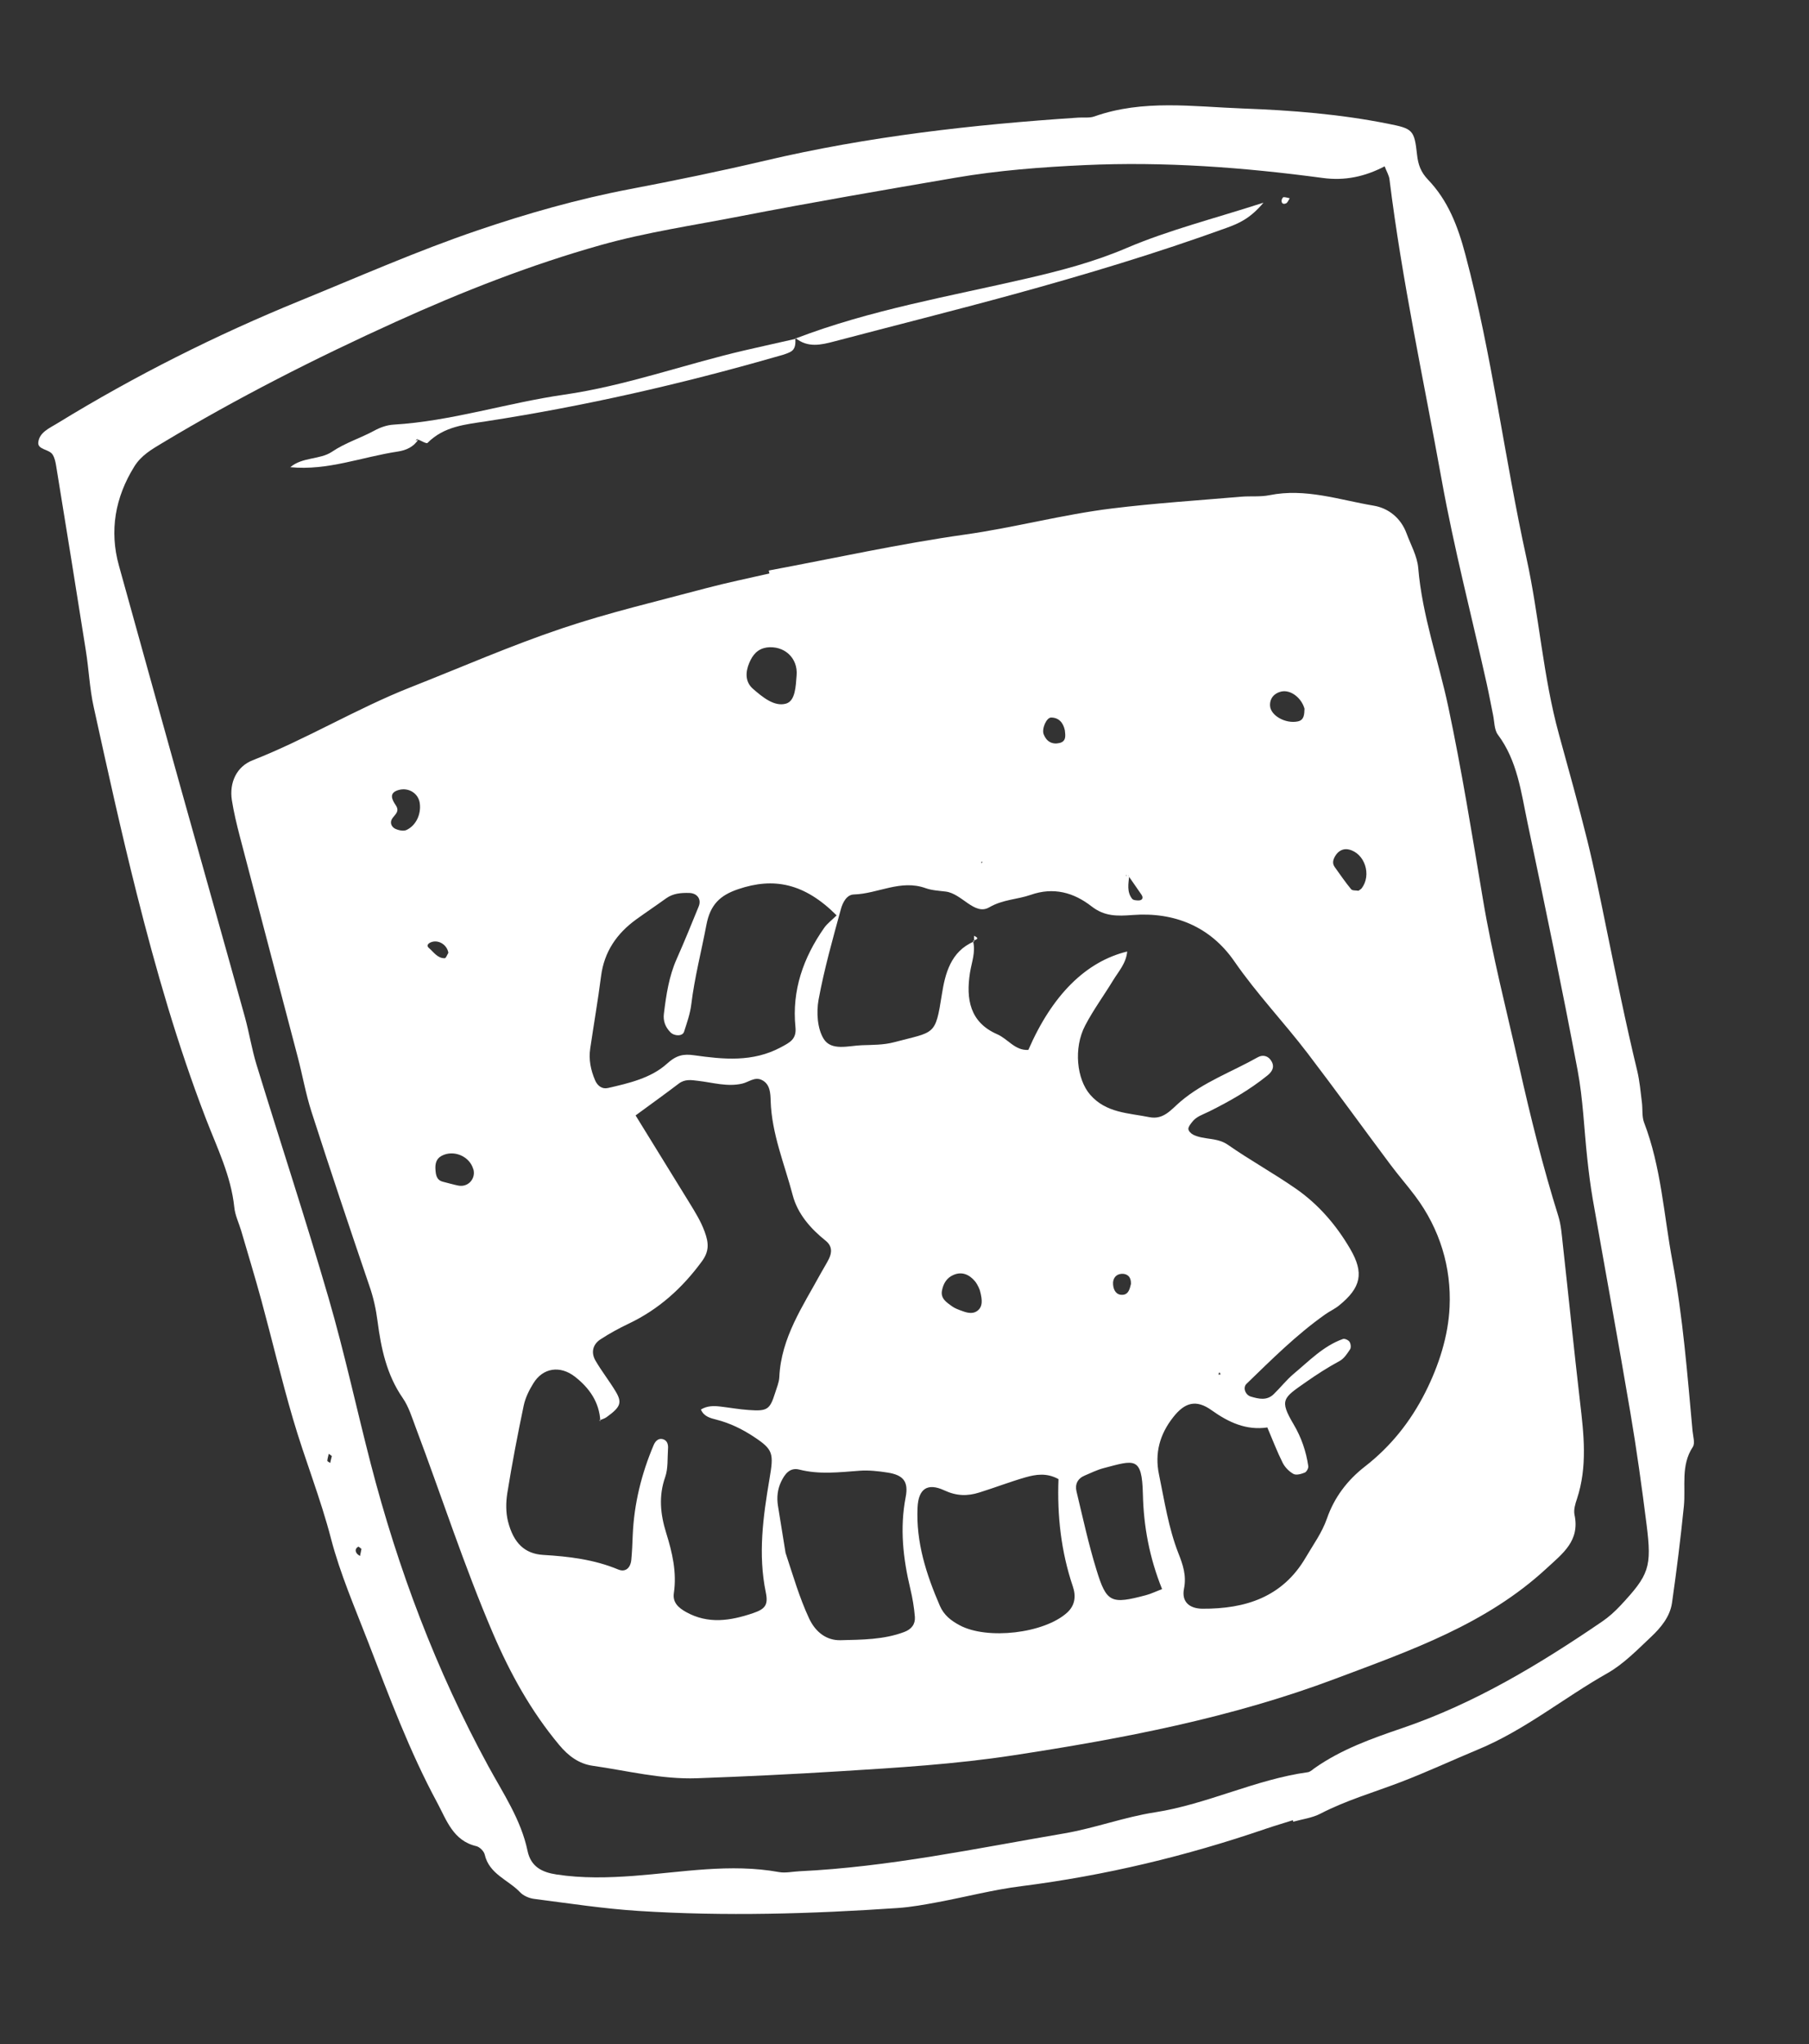
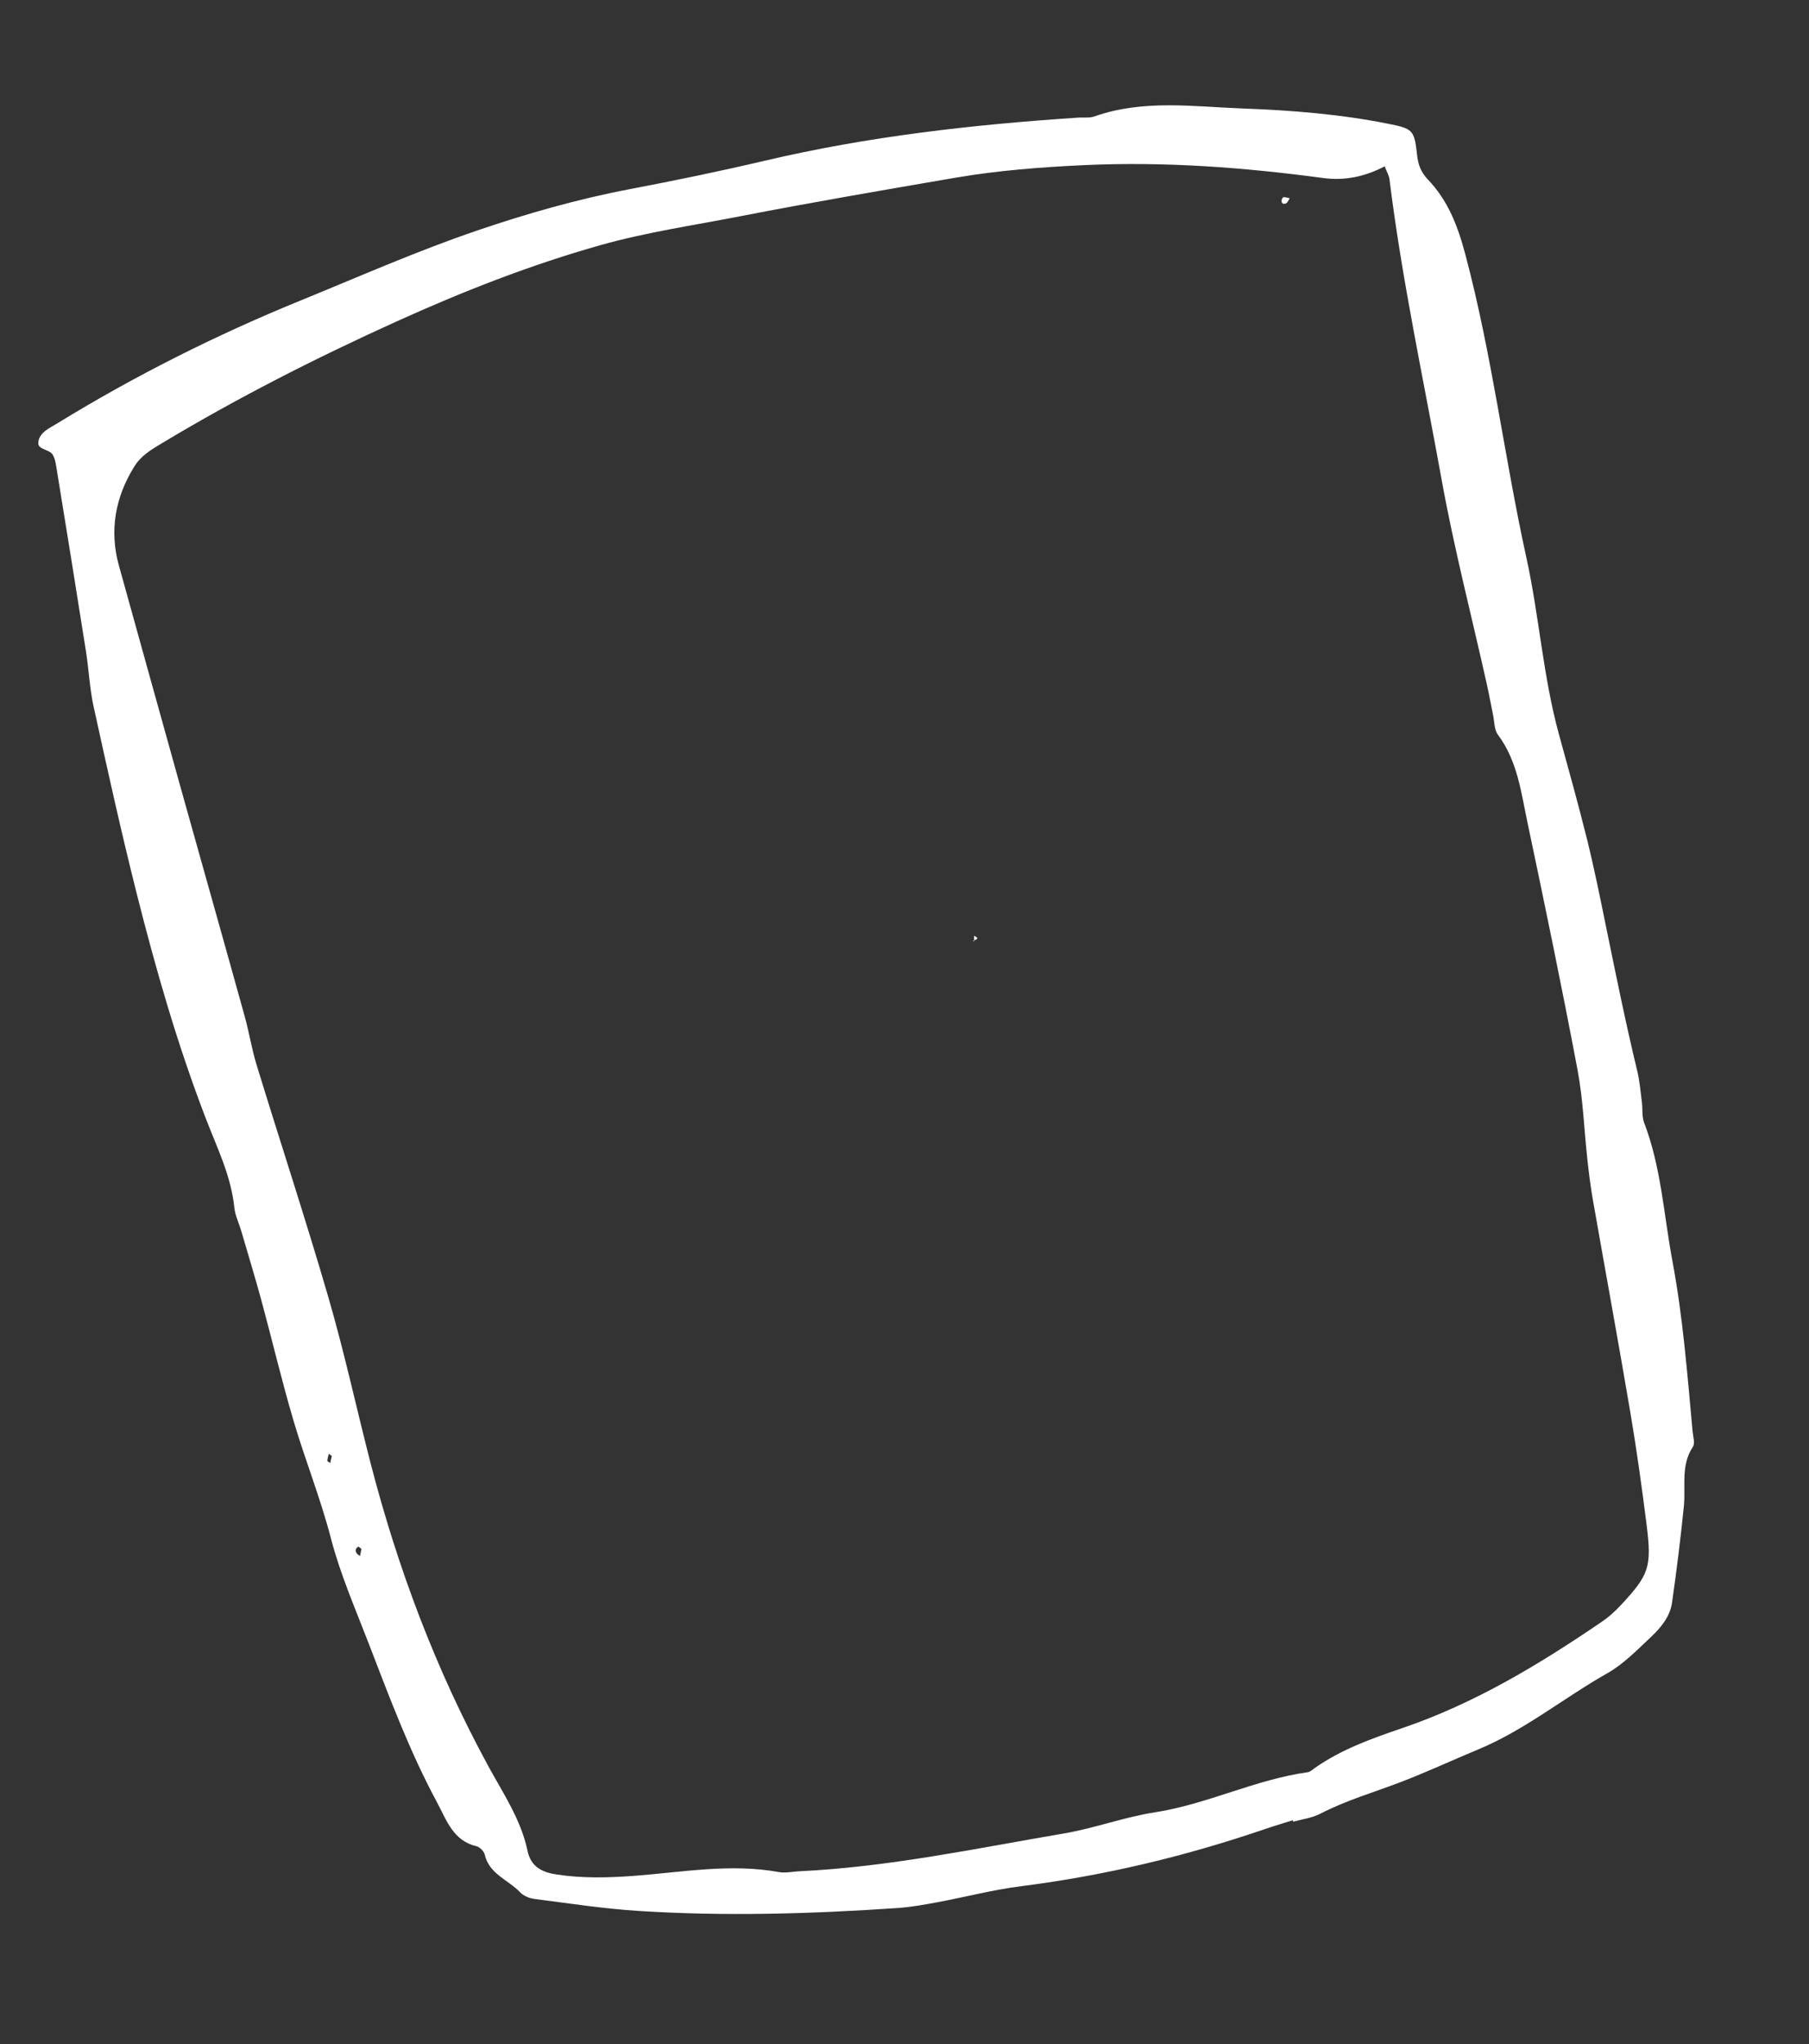
<svg xmlns="http://www.w3.org/2000/svg" width="147" height="166" viewBox="0 0 147 166" fill="none">
  <rect x="0" y="0" width="147" height="166" fill="#333333" stroke="none" />
  <g clip-path="url(#clip0_8_1208)">
    <path d="M105.069 147.816C104.339 148.05 103.597 148.264 102.87 148.511C96.404 150.728 89.799 152.312 83.013 153.173C80.727 153.459 78.483 154.049 76.214 154.473C75.134 154.673 74.047 154.874 72.952 154.949C65.935 155.427 58.912 155.635 51.887 155.186C49.051 155.005 46.227 154.571 43.406 154.208C43.003 154.158 42.536 153.958 42.263 153.671C41.301 152.656 39.749 152.2 39.387 150.604C39.326 150.339 38.983 149.996 38.718 149.929C36.813 149.49 36.287 147.803 35.526 146.391C33.27 142.215 31.623 137.77 29.919 133.359C28.85 130.589 27.651 127.835 26.902 124.969C26.044 121.657 24.765 118.499 23.811 115.237C22.878 112.064 22.119 108.843 21.252 105.647C20.734 103.744 20.153 101.847 19.6 99.952C19.411 99.316 19.103 98.694 19.04 98.051C18.775 95.488 17.644 93.218 16.736 90.861C14.437 84.894 12.668 78.753 11.107 72.557C9.84 67.538 8.726 62.476 7.615 57.42C7.281 55.917 7.222 54.365 6.977 52.842C6.191 47.84 5.378 42.844 4.565 37.848C4.512 37.524 4.445 37.175 4.269 36.908C3.975 36.468 3.054 36.524 3.11 35.932C3.191 35.112 4.018 34.771 4.673 34.37C10.967 30.512 17.545 27.211 24.378 24.423C29.159 22.474 33.899 20.377 38.784 18.718C42.827 17.34 46.953 16.165 51.173 15.361C54.846 14.662 58.507 13.908 62.144 13.053C70.526 11.079 79.043 10.118 87.616 9.552C88.058 9.522 88.531 9.598 88.927 9.457C92.886 8.055 96.969 8.663 100.995 8.811C104.949 8.956 108.906 9.27 112.8 10.05C114.795 10.447 114.93 10.537 115.15 12.567C115.239 13.383 115.463 13.982 116.037 14.586C117.671 16.289 118.465 18.365 119.079 20.682C121.242 28.805 122.242 37.139 124.042 45.325C125.082 50.068 125.388 54.938 126.679 59.63C127.469 62.493 128.266 65.355 128.982 68.235C129.562 70.589 130.041 72.967 130.524 75.336C131.321 79.213 132.104 83.093 133.036 86.939C133.24 87.793 133.315 88.669 133.424 89.545C133.491 90.08 133.414 90.67 133.597 91.157C134.994 94.795 135.198 98.666 135.907 102.442C136.761 106.999 137.114 111.608 137.537 116.214C137.58 116.648 137.751 117.202 137.563 117.496C136.559 119.015 136.992 120.702 136.832 122.319C136.568 124.94 136.24 127.561 135.867 130.171C135.701 131.304 134.951 132.192 134.155 132.941C133.037 133.993 131.932 135.135 130.615 135.883C127.078 137.88 123.907 140.501 120.121 142.07C117.988 142.956 115.897 143.933 113.741 144.753C111.586 145.573 109.368 146.215 107.299 147.287C106.631 147.634 105.834 147.733 105.09 147.94C105.083 147.906 105.073 147.866 105.059 147.833L105.069 147.816ZM112.529 13.502C110.914 14.347 109.284 14.696 107.488 14.453C101.067 13.592 94.618 13.11 88.129 13.409C84.61 13.572 81.108 13.838 77.639 14.433C71.79 15.435 65.941 16.437 60.123 17.567C56.351 18.303 52.544 18.855 48.829 19.899C43.093 21.512 37.578 23.68 32.158 26.135C25.648 29.084 19.281 32.315 13.148 36C12.329 36.496 11.483 36.971 10.912 37.889C9.363 40.378 8.873 43.101 9.664 45.935C11.35 51.995 13.029 58.056 14.722 64.114C16.445 70.272 18.189 76.426 19.9 82.594C20.25 83.864 20.456 85.182 20.84 86.445C22.781 92.774 24.854 99.059 26.7 105.41C27.989 109.845 28.964 114.368 30.119 118.841C32.337 127.416 35.435 135.637 39.681 143.429C40.884 145.639 42.338 147.769 42.868 150.307C43.139 151.602 44.048 152.05 45.23 152.227C47.313 152.546 49.397 152.494 51.485 152.34C55.416 152.046 59.338 151.311 63.304 152.031C63.831 152.124 64.4 151.992 64.949 151.965C72.226 151.62 79.332 150.106 86.478 148.89C88.96 148.466 91.367 147.56 93.852 147.178C98.111 146.515 102.003 144.514 106.271 143.921C106.465 143.897 106.645 143.72 106.816 143.595C108.999 142.06 111.482 141.179 113.973 140.331C119.848 138.329 125.101 135.156 130.193 131.683C130.736 131.315 131.23 130.864 131.676 130.389C134.007 127.891 134.235 127.274 133.806 123.848C133.419 120.785 132.996 117.722 132.477 114.675C131.5 108.909 130.441 103.155 129.43 97.397C129.243 96.31 129.105 95.22 128.987 94.124C128.722 91.712 128.642 89.271 128.194 86.9C126.927 80.186 125.535 73.487 124.124 66.799C123.605 64.338 123.308 61.789 121.718 59.662C121.418 59.259 121.441 58.617 121.332 58.085C121.155 57.225 120.996 56.354 120.805 55.497C119.58 50.01 118.161 44.554 117.16 39.022C115.692 30.882 113.928 22.788 112.91 14.565C112.873 14.252 112.693 13.965 112.515 13.505L112.529 13.502ZM26.966 118.247C26.882 118.188 26.802 118.121 26.717 118.062C26.675 118.25 26.611 118.437 26.598 118.626C26.597 118.683 26.754 118.747 26.832 118.807C26.874 118.619 26.916 118.43 26.966 118.247ZM29.364 125.78C29.279 125.721 29.148 125.586 29.111 125.609C28.878 125.742 28.84 125.951 29.003 126.163C29.066 126.249 29.17 126.296 29.256 126.362C29.297 126.167 29.337 125.972 29.372 125.785L29.364 125.78Z" fill="white" />
-     <path d="M62.494 46.327C67.797 45.337 73.072 44.167 78.401 43.414C82.426 42.848 86.349 41.784 90.37 41.291C93.856 40.863 97.368 40.638 100.863 40.337C101.632 40.274 102.416 40.365 103.165 40.213C106.08 39.625 108.835 40.596 111.63 41.066C112.817 41.263 113.836 42.064 114.296 43.316C114.639 44.245 115.168 45.174 115.246 46.129C115.572 50.007 116.892 53.649 117.69 57.411C118.787 62.584 119.626 67.817 120.504 73.034C121.27 77.611 122.435 82.097 123.452 86.617C124.368 90.702 125.377 94.759 126.63 98.759C126.855 99.486 126.909 100.275 126.993 101.041C127.467 105.308 127.899 109.584 128.394 113.852C128.705 116.49 129.005 119.116 128.146 121.718C128.005 122.129 127.861 122.613 127.946 123.015C128.394 125.135 126.99 126.153 125.668 127.374C120.758 131.912 114.626 134.031 108.554 136.314C100.063 139.514 91.207 141.197 82.297 142.556C77.629 143.271 72.898 143.557 68.176 143.848C64.332 144.086 60.497 144.272 56.651 144.41C53.731 144.513 50.978 143.798 48.163 143.398C47.05 143.241 46.183 142.604 45.432 141.698C43.154 138.965 41.467 135.923 40.062 132.651C37.712 127.174 35.889 121.511 33.79 115.947C33.479 115.125 33.218 114.242 32.726 113.533C31.421 111.647 30.968 109.507 30.681 107.307C30.553 106.321 30.347 105.368 30.014 104.422C28.414 99.723 26.835 95.019 25.316 90.3C24.843 88.837 24.581 87.303 24.185 85.807C22.617 79.828 21.037 73.858 19.476 67.877C19.226 66.919 18.995 65.95 18.84 64.971C18.625 63.547 19.23 62.249 20.531 61.741C24.923 60.018 28.97 57.545 33.36 55.815C37.45 54.205 41.489 52.434 45.649 51.036C49.491 49.741 53.461 48.816 57.388 47.765C59.087 47.315 60.81 46.966 62.522 46.571C62.505 46.496 62.488 46.421 62.47 46.346L62.494 46.327ZM79.723 69.914L79.772 70.124L79.83 69.975L79.63 70.007C79.63 70.007 79.737 69.911 79.722 69.907L79.723 69.914ZM91.661 71.079C91.752 71.351 91.565 71.402 91.561 71.231C91.56 70.795 91.372 71.31 91.762 71.113C91.697 71.757 91.552 72.427 91.996 72.99C92.088 73.111 92.371 73.132 92.568 73.122C92.841 73.102 92.922 72.897 92.751 72.65C92.393 72.118 92.016 71.598 91.661 71.079ZM48.694 115.355L48.784 115.405C48.697 113.859 47.891 112.716 46.717 111.8C45.518 110.869 44.118 111.071 43.342 112.338C42.998 112.889 42.693 113.51 42.559 114.134C42.064 116.494 41.608 118.866 41.225 121.25C41.106 121.999 41.097 122.824 41.28 123.554C41.733 125.329 42.651 126.183 44.14 126.274C46.207 126.397 48.274 126.641 50.229 127.455C50.822 127.704 51.244 127.342 51.303 126.642C51.365 125.984 51.39 125.32 51.416 124.664C51.525 122.114 52.126 119.688 53.118 117.349C53.248 117.047 53.49 116.77 53.871 116.875C54.238 116.983 54.311 117.331 54.282 117.666C54.23 118.429 54.299 119.25 54.054 119.95C53.507 121.499 53.665 122.985 54.135 124.493C54.63 126.08 55.007 127.68 54.758 129.375C54.647 130.13 55.117 130.558 55.748 130.912C57.555 131.917 59.361 131.621 61.18 131.008C62.171 130.671 62.446 130.35 62.227 129.307C61.59 126.215 62.01 123.158 62.526 120.122C62.882 118.023 62.857 117.729 61.227 116.661C60.303 116.053 59.315 115.573 58.231 115.294C57.731 115.167 57.196 115.04 56.956 114.467C57.462 114.157 58.005 114.16 58.548 114.227C59.309 114.316 60.069 114.455 60.836 114.506C62.359 114.619 62.56 114.472 62.988 113.115C63.118 112.692 63.306 112.269 63.327 111.836C63.474 108.62 65.25 106.064 66.711 103.381C66.921 102.997 67.163 102.626 67.357 102.231C67.624 101.69 67.613 101.178 67.096 100.761C65.862 99.774 64.816 98.578 64.418 97.069C63.753 94.534 62.71 92.087 62.624 89.404C62.605 88.829 62.602 88.015 61.871 87.69C61.315 87.44 60.832 87.881 60.311 88.001C59.1 88.281 57.916 87.911 56.723 87.773C56.173 87.707 55.66 87.618 55.157 87.999C54.035 88.852 52.886 89.675 51.648 90.583C53.152 93.017 54.59 95.351 56.028 97.686C56.487 98.438 56.948 99.168 57.258 100.018C57.589 100.921 57.653 101.6 57.028 102.445C55.434 104.615 53.523 106.337 51.089 107.493C50.299 107.869 49.527 108.291 48.796 108.767C48.158 109.186 48.012 109.849 48.391 110.498C48.888 111.356 49.512 112.141 50.021 112.988C50.577 113.911 50.431 114.267 49.288 115.088C49.111 115.215 48.887 115.267 48.687 115.356L48.694 115.355ZM79.156 76.466L79.066 76.415C79.302 77.311 78.953 78.143 78.818 79.01C78.491 81.11 78.797 83.019 81.031 83.99C81.903 84.368 82.483 85.335 83.564 85.263C85.495 80.82 88.222 78.095 91.596 77.272C91.512 78.235 90.888 78.894 90.439 79.634C89.695 80.857 88.843 82.013 88.181 83.281C87.216 85.12 87.501 87.649 88.581 88.894C89.874 90.39 91.698 90.383 93.402 90.725C94.567 90.956 95.185 90.084 95.931 89.454C97.801 87.864 100.113 87.043 102.213 85.857C102.623 85.626 103.084 85.741 103.334 86.205C103.592 86.675 103.362 87.035 102.996 87.335C101.537 88.516 99.912 89.442 98.237 90.272C97.744 90.515 97.209 90.667 96.866 91.126C96.735 91.299 96.556 91.512 96.568 91.688C96.579 91.857 96.791 92.065 96.968 92.153C97.852 92.585 98.896 92.351 99.78 92.969C101.581 94.225 103.525 95.292 105.326 96.549C107.153 97.821 108.597 99.503 109.718 101.425C110.863 103.384 110.601 104.567 108.813 106.017C108.471 106.296 108.063 106.476 107.702 106.731C105.36 108.381 103.339 110.4 101.289 112.383C100.975 112.691 101.197 113.283 101.642 113.416C102.292 113.609 102.947 113.758 103.5 113.223C104.053 112.687 104.531 112.069 105.115 111.577C106.377 110.527 107.528 109.31 109.122 108.741C109.266 108.686 109.568 108.824 109.657 108.961C109.762 109.108 109.801 109.428 109.712 109.57C109.481 109.924 109.212 110.336 108.857 110.526C107.9 111.04 106.957 111.651 106.105 112.249C104.283 113.528 103.931 113.667 105.121 115.672C105.753 116.741 106.134 117.862 106.312 119.065C106.336 119.231 106.176 119.525 106.027 119.588C105.747 119.703 105.339 119.819 105.112 119.7C104.753 119.504 104.417 119.16 104.232 118.795C103.786 117.911 103.436 116.984 102.984 115.923C101.281 116.174 99.847 115.519 98.447 114.52C97.192 113.623 96.27 113.893 95.33 115.097C94.25 116.469 93.818 117.992 94.179 119.739C94.628 121.895 94.948 124.08 95.761 126.151C96.123 127.069 96.427 127.95 96.211 129.022C96.003 130.064 96.634 130.633 97.705 130.643C101.196 130.665 104.218 129.709 106.103 126.485C106.71 125.443 107.428 124.477 107.834 123.303C108.425 121.608 109.479 120.213 110.904 119.104C113.001 117.475 114.611 115.466 115.819 113.077C116.929 110.876 117.689 108.491 117.794 106.143C117.945 102.94 117.009 99.818 115.018 97.154C114.357 96.27 113.631 95.444 112.971 94.559C110.732 91.566 108.54 88.527 106.27 85.555C104.337 83.021 102.129 80.714 100.307 78.075C98.335 75.22 95.393 74.056 92.051 74.307C90.755 74.406 89.754 74.423 88.703 73.608C87.243 72.472 85.606 72.022 83.754 72.671C82.652 73.055 81.506 73.034 80.375 73.689C79.185 74.371 78.16 72.556 76.841 72.403C76.298 72.336 75.729 72.31 75.217 72.128C73.187 71.396 71.337 72.582 69.383 72.64C68.788 72.656 68.472 73.323 68.336 73.812C67.667 76.255 66.977 78.695 66.518 81.182C66.334 82.204 66.412 83.53 66.934 84.368C67.557 85.368 68.945 84.925 70.025 84.883C70.902 84.852 71.803 84.865 72.643 84.642C75.974 83.758 76.002 84.159 76.535 80.761C76.798 79.091 77.246 77.265 79.141 76.462L79.156 76.466ZM67.978 74.331C65.364 71.718 62.87 71.229 59.982 72.211C58.514 72.708 57.718 73.457 57.402 75.11C56.995 77.264 56.438 79.387 56.173 81.572C56.083 82.322 55.819 83.062 55.587 83.788C55.463 84.174 54.788 84.152 54.478 83.83C54.059 83.405 53.879 82.903 53.947 82.337C54.135 80.806 54.355 79.29 54.994 77.862C55.618 76.459 56.195 75.039 56.777 73.61C57.018 73.018 56.649 72.531 56.004 72.516C55.337 72.499 54.692 72.548 54.124 72.958C53.324 73.536 52.503 74.084 51.703 74.662C50.121 75.807 49.095 77.288 48.842 79.277C48.59 81.237 48.25 83.189 47.962 85.15C47.827 86.047 48.004 86.907 48.359 87.733C48.544 88.162 48.906 88.464 49.388 88.36C51.095 87.973 52.907 87.546 54.175 86.403C54.964 85.684 55.53 85.574 56.414 85.699C58.801 86.034 61.166 86.273 63.45 85.052C64.198 84.65 64.738 84.397 64.639 83.411C64.339 80.42 65.281 77.772 66.968 75.358C67.22 74.999 67.592 74.728 67.986 74.336L67.978 74.331ZM86.004 120.113C85.049 119.59 84.171 119.736 83.334 119.973C82.071 120.336 80.835 120.815 79.578 121.206C78.621 121.506 77.743 121.501 76.737 121.033C75.339 120.384 74.632 120.934 74.561 122.416C74.424 125.243 75.269 127.85 76.373 130.405C76.707 131.172 77.279 131.611 77.979 131.986C80.209 133.186 84.842 132.659 86.716 130.96C87.358 130.375 87.449 129.632 87.18 128.836C86.216 125.992 85.899 123.048 86.013 120.119L86.004 120.113ZM63.851 126.157C64.44 127.937 64.954 129.728 65.747 131.432C66.267 132.541 67.16 133.229 68.302 133.201C70.038 133.157 71.807 133.163 73.479 132.533C74.076 132.309 74.386 131.894 74.343 131.304C74.281 130.546 74.154 129.781 73.977 129.043C73.384 126.57 73.107 124.11 73.597 121.573C73.839 120.309 73.398 119.789 72.133 119.588C71.378 119.469 70.603 119.384 69.846 119.438C68.206 119.559 66.591 119.761 64.956 119.345C64.183 119.145 63.765 119.714 63.468 120.34C63.181 120.95 63.111 121.602 63.214 122.265C63.421 123.561 63.635 124.856 63.842 126.152L63.851 126.157ZM94.427 129.041C93.403 126.496 92.93 123.953 92.871 121.328C92.799 118.242 92.177 118.572 89.677 119.228C89.153 119.364 88.662 119.613 88.154 119.824C87.569 120.066 87.335 120.535 87.48 121.131C87.991 123.25 88.452 125.396 89.097 127.478C89.917 130.162 90.284 130.299 93.131 129.541C93.534 129.434 93.918 129.245 94.428 129.048L94.427 129.041ZM62.281 52.589C61.551 52.701 61.159 53.192 60.891 53.819C60.568 54.58 60.544 55.372 61.18 55.933C61.947 56.599 62.92 57.418 63.875 57.14C64.637 56.921 64.664 55.713 64.733 54.84C64.85 53.433 63.725 52.391 62.273 52.584L62.281 52.589ZM79.625 104.793C79.625 104.793 79.481 104.354 79.215 104.037C78.766 103.511 78.174 103.233 77.475 103.538C76.93 103.771 76.654 104.243 76.547 104.797C76.414 105.456 76.928 105.767 77.357 106.082C77.614 106.266 77.939 106.377 78.242 106.485C78.662 106.638 79.117 106.726 79.478 106.407C79.827 106.097 79.858 105.647 79.625 104.793ZM110.398 72.332C110.483 72.269 110.585 72.217 110.652 72.137C111.471 71.054 110.908 69.296 109.611 68.989C109.173 68.882 108.763 69.084 108.51 69.5C108.335 69.791 108.234 70.093 108.456 70.407C108.889 71.014 109.318 71.637 109.793 72.214C109.894 72.341 110.191 72.301 110.4 72.338L110.398 72.332ZM38.459 94.948C38.157 93.888 36.847 93.34 35.872 93.873C35.442 94.108 35.352 94.522 35.385 94.972C35.414 95.409 35.471 95.839 35.993 95.969C36.409 96.073 36.823 96.198 37.241 96.281C38.041 96.439 38.686 95.718 38.464 94.94L38.459 94.948ZM34.11 65.223C34.002 64.447 33.234 63.931 32.408 64.151C31.576 64.379 31.837 64.919 32.161 65.395C32.507 65.908 32.085 66.148 31.864 66.486C31.654 66.813 31.819 67.154 32.109 67.301C32.382 67.431 32.787 67.516 33.031 67.403C33.816 67.035 34.236 66.109 34.11 65.223ZM106.005 57.553C105.76 56.68 104.887 55.988 104.114 56.16C103.553 56.289 103.172 56.706 103.205 57.313C103.247 58.112 104.46 58.797 105.466 58.585C105.996 58.47 105.984 57.987 106.005 57.553ZM91.901 104.243C91.92 103.709 91.618 103.421 91.139 103.446C90.676 103.475 90.408 103.83 90.449 104.314C90.483 104.771 90.706 105.177 91.213 105.152C91.714 105.13 91.81 104.65 91.908 104.241L91.901 104.243ZM86.532 59.316C86.398 58.675 86.036 58.28 85.421 58.272C85.034 58.261 84.635 59.19 84.81 59.636C85.037 60.22 85.496 60.478 86.092 60.34C86.667 60.208 86.574 59.714 86.532 59.316ZM36.436 77.383C36.33 76.707 35.603 76.275 35.005 76.527C34.732 76.641 34.668 76.827 34.846 76.979C35.245 77.316 35.549 77.832 36.144 77.816C36.244 77.814 36.341 77.527 36.43 77.385L36.436 77.383ZM99.081 111.434L99.005 111.631L99.194 111.616L99.081 111.434Z" fill="white" />
-     <path d="M64.628 27.436C64.644 27.876 64.675 28.348 64.216 28.583C63.827 28.78 63.394 28.88 62.972 28.999C55.272 31.208 47.471 32.983 39.549 34.207C37.807 34.474 36.08 34.616 34.739 35.97C34.653 36.061 34.178 35.764 33.89 35.658L33.763 35.788L33.985 35.701C33.599 36.312 32.981 36.569 32.328 36.67C29.42 37.106 26.624 38.239 23.59 37.94C24.573 37.105 26.003 37.339 26.966 36.694C28.057 35.956 29.283 35.587 30.41 34.976C30.885 34.716 31.438 34.517 31.972 34.486C36.69 34.203 41.194 32.719 45.844 32.051C50.838 31.332 55.591 29.597 60.488 28.458C61.882 28.136 63.272 27.829 64.668 27.513L64.633 27.457L64.628 27.436Z" fill="white" />
-     <path d="M64.654 27.488C70.724 25.162 77.123 24.076 83.416 22.621C86.19 21.98 88.9 21.274 91.553 20.139C94.966 18.685 98.604 17.772 102.67 16.46C101.587 17.755 100.652 18.15 99.665 18.507C93.989 20.563 88.21 22.299 82.399 23.893C77.545 25.222 72.66 26.445 67.789 27.728C66.707 28.014 65.638 28.261 64.638 27.448C64.626 27.43 64.654 27.488 64.654 27.488Z" fill="white" />
    <path d="M104.805 16.103C104.703 16.248 104.637 16.456 104.501 16.516C104.262 16.622 104.111 16.492 104.147 16.248C104.162 16.159 104.249 16.01 104.306 16.011C104.469 16.009 104.639 16.063 104.805 16.103Z" fill="white" />
    <path d="M79.157 76.466C79.156 76.308 79.155 76.151 79.154 75.994C79.699 76.254 79.24 76.303 79.073 76.413L79.163 76.464L79.157 76.466Z" fill="white" />
  </g>
  <defs>
    <clipPath id="clip0_8_1208">
      <rect width="117" height="142" fill="white" transform="translate(0.511 27.002) rotate(-13.018)" />
    </clipPath>
  </defs>
</svg>